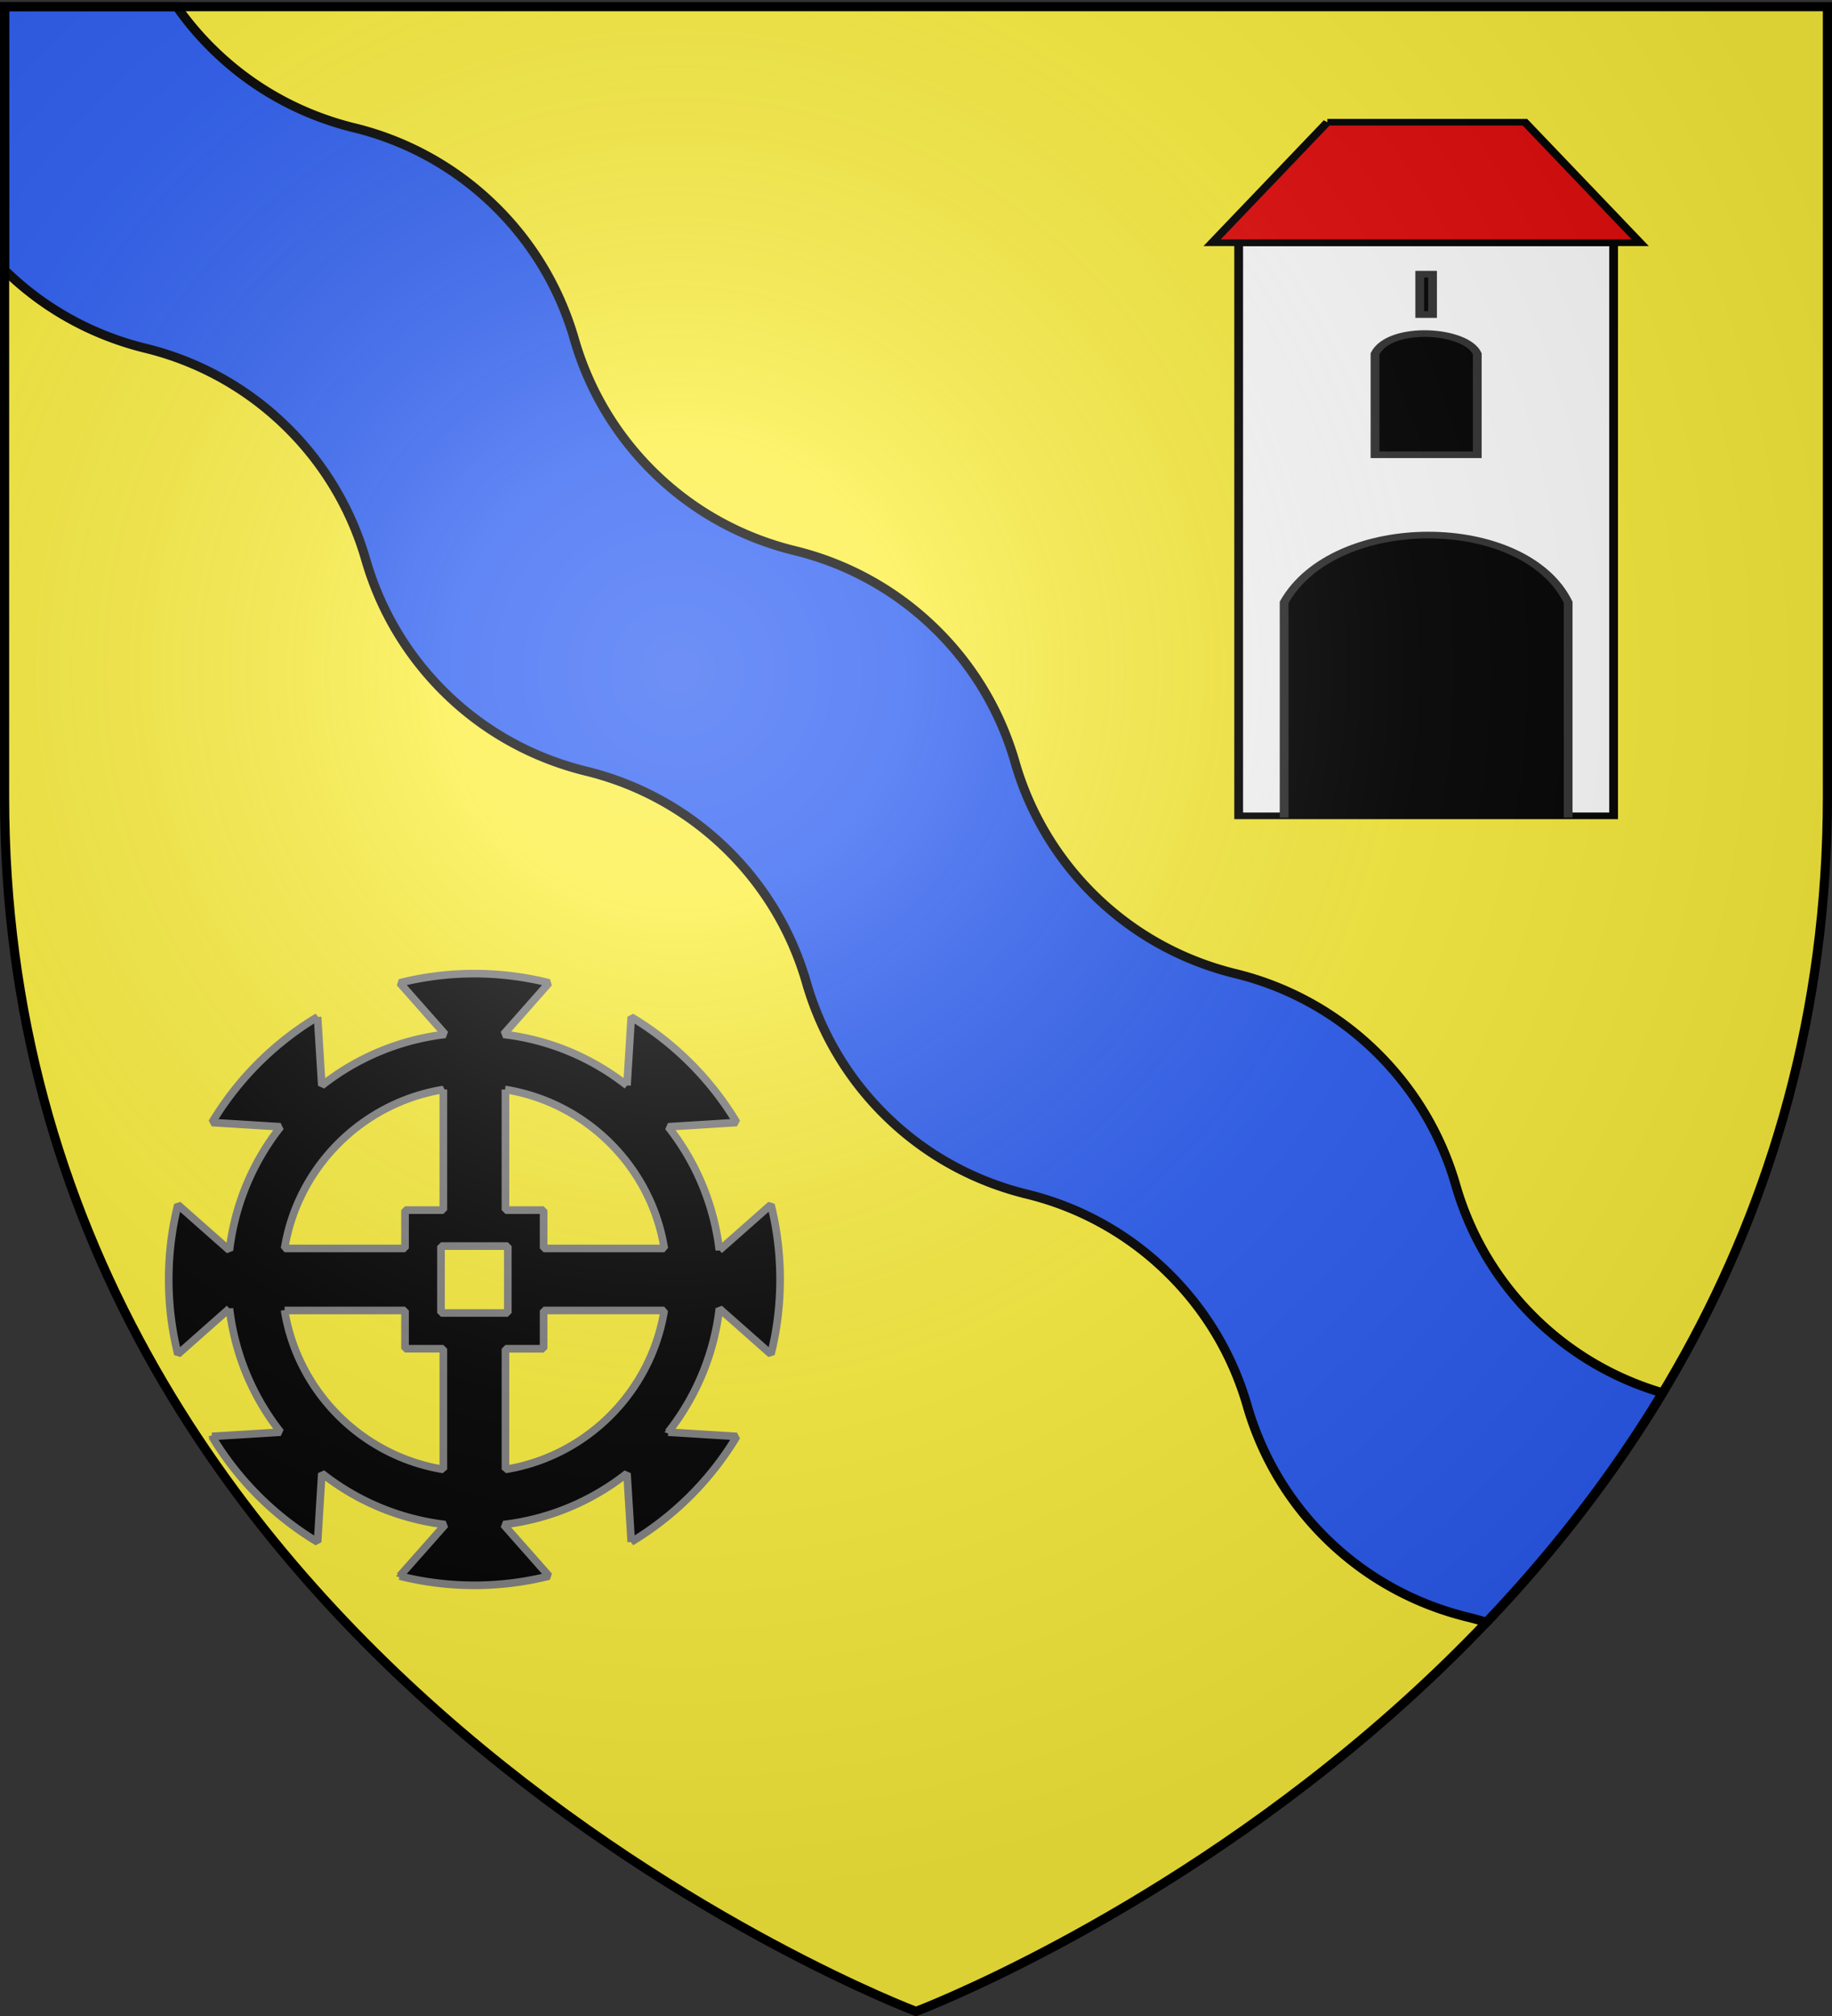
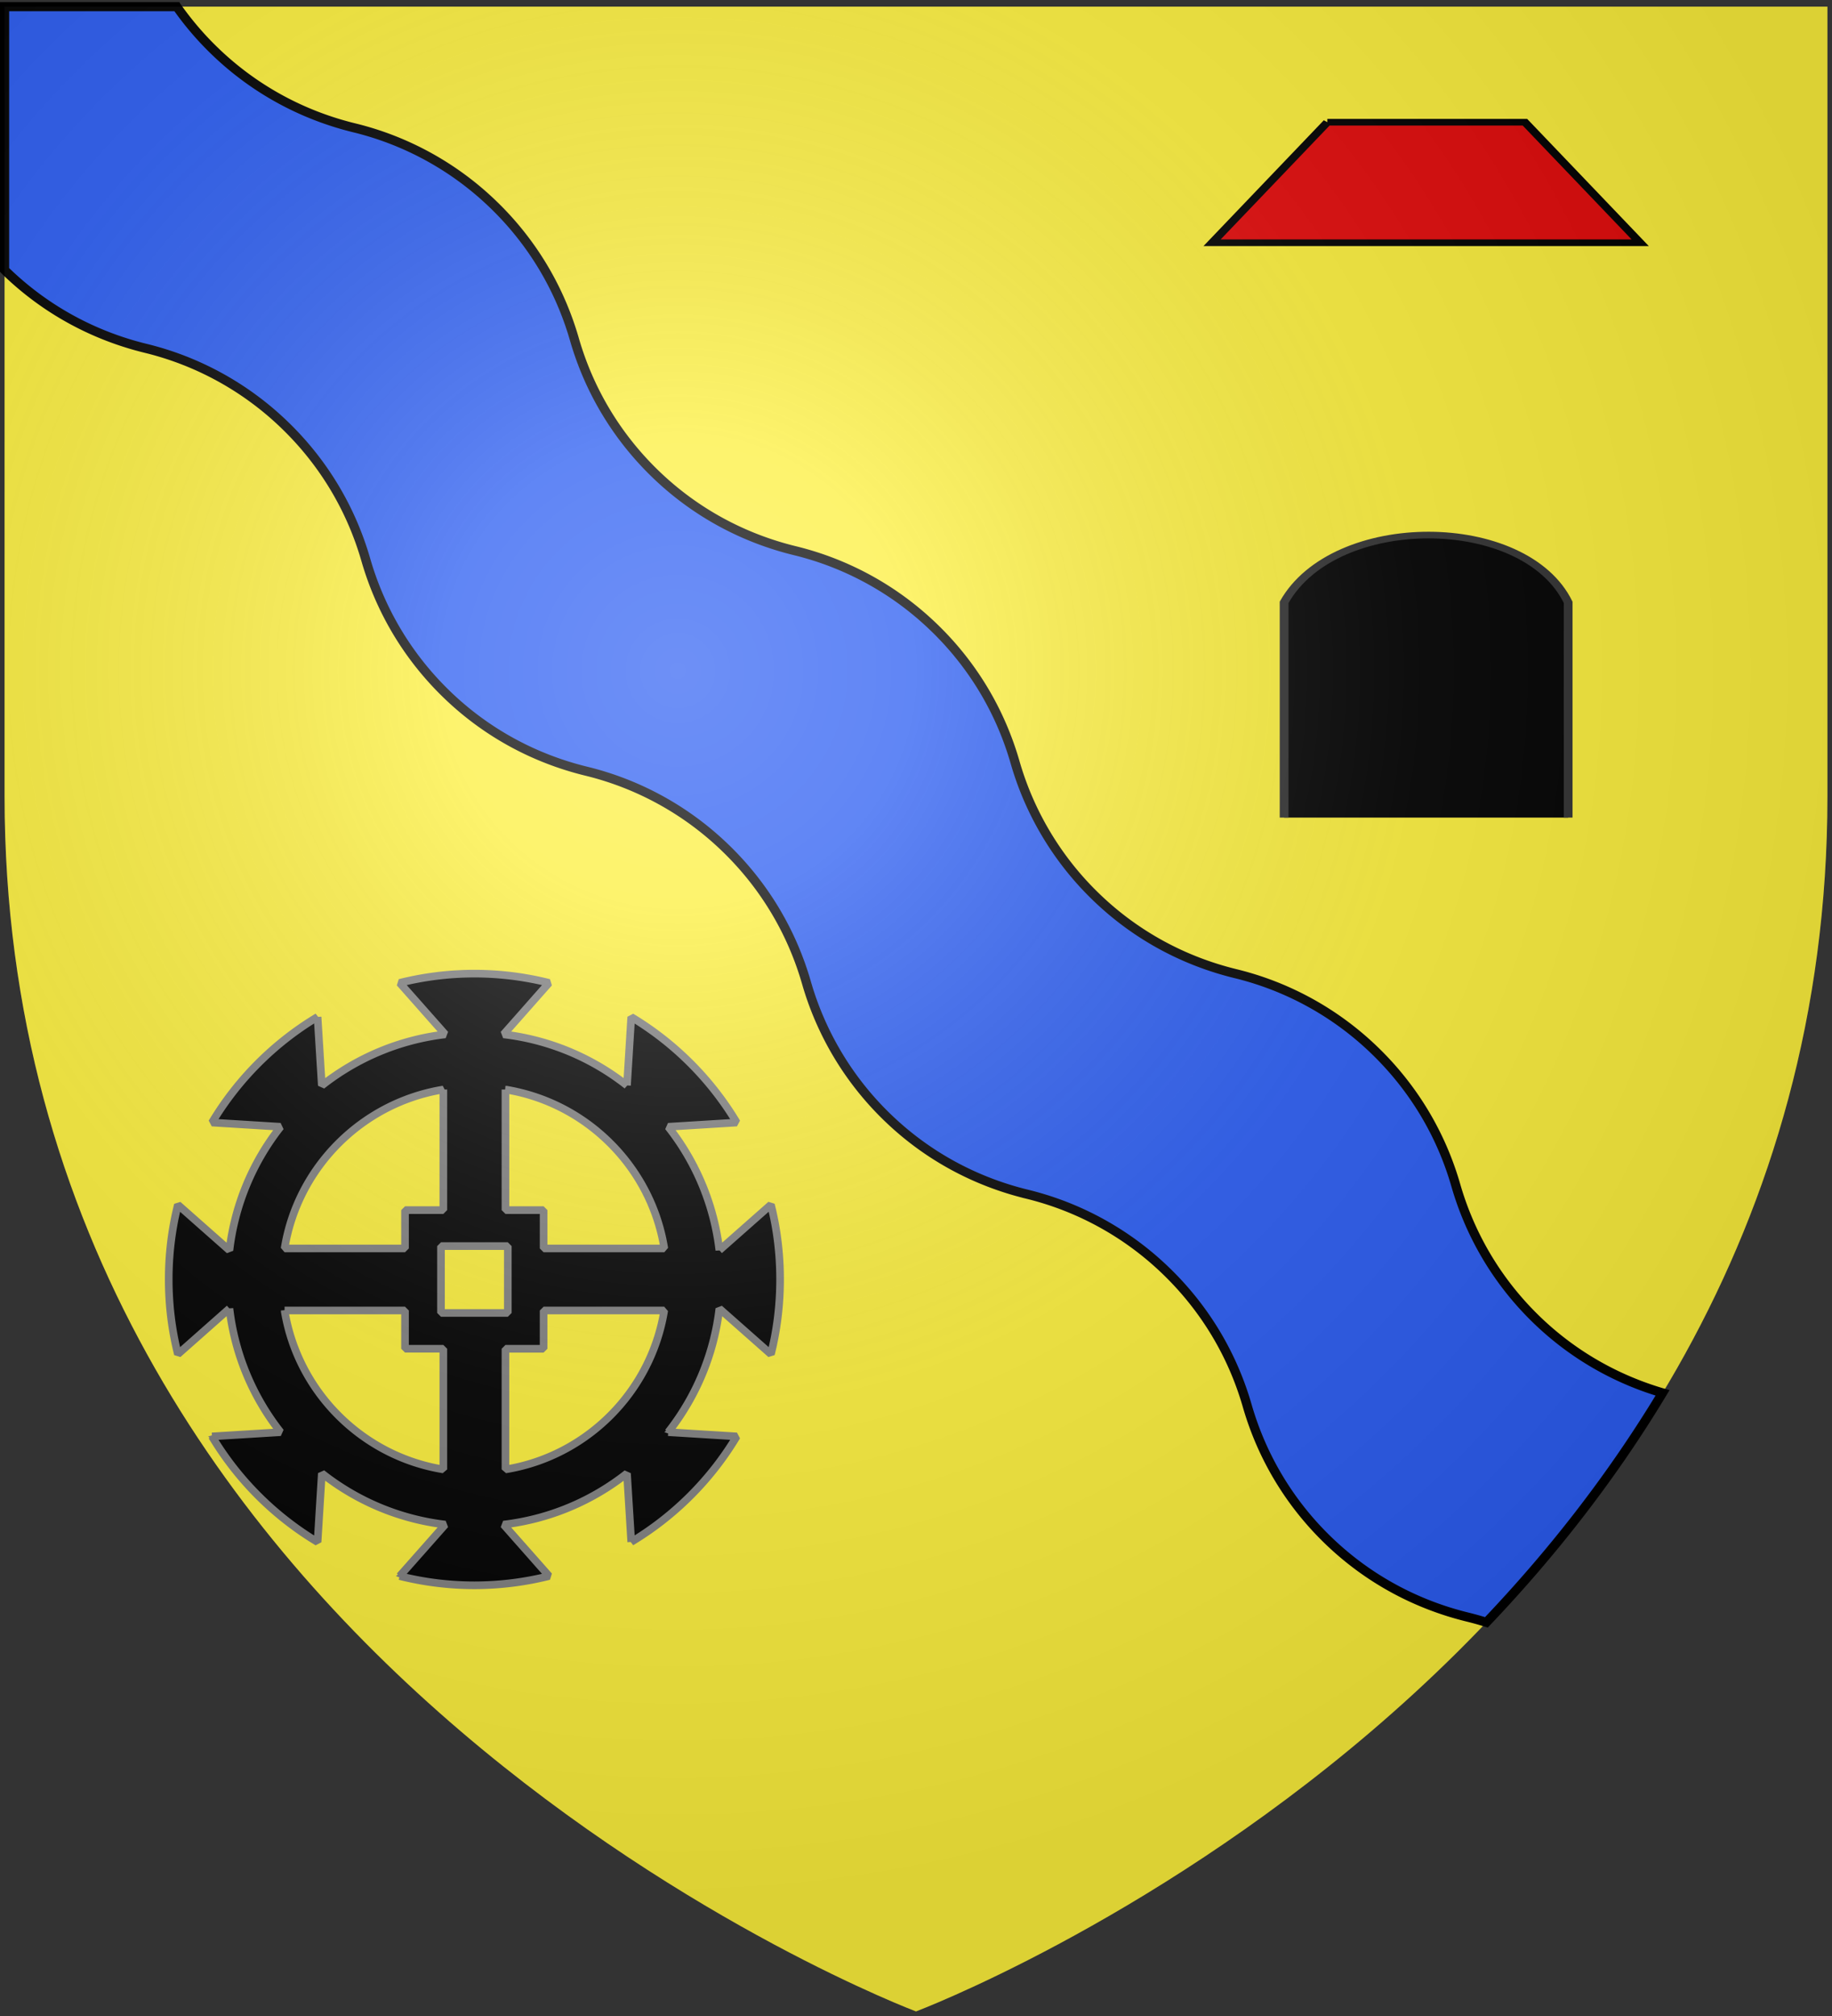
<svg xmlns="http://www.w3.org/2000/svg" xmlns:xlink="http://www.w3.org/1999/xlink" height="660" width="600" version="1.0">
  <rect width="100%" height="100%" fill="#333333" stroke="none" />
  <defs>
    <radialGradient xlink:href="#a" id="b" gradientUnits="userSpaceOnUse" gradientTransform="matrix(1.353 0 0 1.349 -77.63 -85.747)" cx="221.445" cy="226.331" fx="221.445" fy="226.331" r="300" />
    <linearGradient id="a">
      <stop style="stop-color:white;stop-opacity:.314" offset="0" />
      <stop offset=".19" style="stop-color:white;stop-opacity:.251" />
      <stop style="stop-color:#6b6b6b;stop-opacity:.125" offset=".6" />
      <stop style="stop-color:black;stop-opacity:.125" offset="1" />
    </linearGradient>
  </defs>
  <g style="display:inline">
    <path d="M300 658.5s298.5-112.32 298.5-397.772V2.176H1.5v258.552C1.5 546.18 300 658.5 300 658.5z" style="fill:#fcef3c;fill-opacity:1;fill-rule:evenodd;stroke:none;stroke-width:1px;stroke-linecap:butt;stroke-linejoin:miter;stroke-opacity:1;display:inline" />
    <path style="fill:#2b5df2;fill-opacity:1;stroke:#000;stroke-opacity:1;stroke-width:3;stroke-miterlimit:4;stroke-dasharray:none" d="M1.5 2.188v86.187c.253.248.494.504.75.75 13.153 12.627 28.904 20.867 45.438 24.906a99.364 99.364 0 0 1 45.374 24.938c13.154 12.627 22.04 27.957 26.75 44.312 4.712 16.349 13.633 31.69 26.782 44.313 13.153 12.627 28.873 20.836 45.406 24.875a99.365 99.365 0 0 1 45.375 24.937c13.153 12.627 22.04 27.958 26.75 44.313a99.47 99.47 0 0 0 26.781 44.344c13.154 12.626 28.873 20.836 45.406 24.875a99.364 99.364 0 0 1 45.375 24.937c13.154 12.627 22.071 27.958 26.782 44.313 4.712 16.348 13.6 31.69 26.75 44.312 13.153 12.627 28.904 20.867 45.437 24.906 2.066.505 4.12 1.081 6.156 1.719 20.873-21.908 40.695-46.904 57.688-75.125-14.894-4.367-29.006-12.204-40.969-23.688-13.149-12.622-22.038-27.964-26.75-44.312-4.71-16.355-13.628-31.686-26.781-44.313a99.364 99.364 0 0 0-45.375-24.937c-16.533-4.039-32.253-12.248-45.406-24.875a99.47 99.47 0 0 1-26.781-44.344c-4.71-16.355-13.597-31.685-26.75-44.312a99.365 99.365 0 0 0-45.375-24.938c-16.534-4.039-32.253-12.248-45.407-24.875-13.149-12.622-22.07-27.964-26.781-44.312-4.71-16.355-13.597-31.686-26.75-44.313A99.364 99.364 0 0 0 116 41.844c-16.533-4.04-32.284-12.28-45.438-24.907a99.725 99.725 0 0 1-12.656-14.75H1.5z" />
  </g>
  <g style="display:inline">
    <path d="M155.373 318.747c-8.438 0-16.644 1.06-24.474 3.027l14.918 16.862c-15.152 1.789-29.021 7.765-40.419 16.751l-1.389-22.473a100.702 100.702 0 0 0-34.585 34.585l22.474 1.389a80.376 80.376 0 0 0-16.751 40.446l-16.89-14.918c-1.968 7.83-3 16.01-3 24.446s1.032 16.644 3 24.473l16.89-14.945a80.477 80.477 0 0 0 16.75 40.474l-22.473 1.389a100.701 100.701 0 0 0 34.585 34.585l1.39-22.501c11.397 8.99 25.266 14.988 40.418 16.778l-14.918 16.862a100.339 100.339 0 0 0 48.919 0l-14.89-16.862c15.148-1.784 29.025-7.768 40.419-16.75l1.389 22.445a100.734 100.734 0 0 0 34.557-34.557l-22.446-1.389a80.511 80.511 0 0 0 16.751-40.446l16.89 14.917c1.968-7.829 3-16.037 3-24.473 0-8.446-1.028-16.637-3-24.473l-16.89 14.917a80.409 80.409 0 0 0-16.75-40.418l22.445-1.39a100.734 100.734 0 0 0-34.557-34.556l-1.39 22.417a80.406 80.406 0 0 0-40.417-16.723l14.889-16.862a100.15 100.15 0 0 0-24.445-3.027zm-10.168 37.946v39.474H132.65v12.556H93.203c4.324-26.648 25.354-47.7 52.002-52.03zm20.335 0c26.657 4.321 47.708 25.373 52.03 52.03h-39.53v-12.556h-12.5v-39.474zm-21.112 51.252h21.89v21.89h-21.89v-21.89zm-51.225 21.084h39.446v12.528h12.556v39.502c-26.639-4.334-47.668-25.39-52.002-52.03zm84.837 0h39.502c-4.331 26.648-25.354 47.706-52.002 52.03v-39.502h12.5V429.03z" style="display:inline;fill:#000;fill-opacity:1;fill-rule:nonzero;stroke:#7f7f7f;stroke-width:2.5;stroke-linecap:square;stroke-linejoin:miter;stroke-miterlimit:1;stroke-opacity:1;stroke-dasharray:none;stroke-dashoffset:0" />
-     <path style="fill:#fff;fill-opacity:1;stroke:#000;stroke-opacity:1;stroke-width:1.978;stroke-miterlimit:4;stroke-dasharray:none" d="M438.792 80.23h84.566v170.565h-84.566V80.229z" transform="matrix(1.452 0 0 1.1 -231.446 -8.783)" />
    <path d="M449.043 251.31v-64.064c11.46-26.82 54.24-26.556 64.064 0v64.065" style="fill:#000;fill-opacity:1;stroke:#313131;stroke-width:1.978;stroke-miterlimit:4;stroke-opacity:1;stroke-dasharray:none" transform="matrix(1.452 0 0 1.1 -231.446 -8.783)" />
-     <path style="fill:#000;fill-opacity:1;stroke:#313131;stroke-opacity:1;stroke-width:1.978;stroke-miterlimit:4;stroke-dasharray:none" d="M469.543 113.3c3.263-8.75 20.631-7.323 23.064 0v30.033h-23.064V113.3z" transform="matrix(1.452 0 0 1.1 -231.446 -8.783)" />
    <path d="M458.792 44.356h44.566l26 35.873h-96.566l26-35.873z" style="fill:#e20909;fill-opacity:1;stroke:#000;stroke-opacity:1;stroke-width:1.978;stroke-miterlimit:4;stroke-dasharray:none" transform="matrix(1.452 0 0 1.1 -231.446 -8.783)" />
-     <path d="M479.634 89.59h2.883v12.012h-2.883V89.59z" style="fill:#000;fill-opacity:1;stroke:#313131;stroke-opacity:1;stroke-width:1.978;stroke-miterlimit:4;stroke-dasharray:none" transform="matrix(1.452 0 0 1.1 -231.446 -8.783)" />
  </g>
  <g style="display:inline">
    <path d="M300 658.5s298.5-112.32 298.5-397.772V2.176H1.5v258.552C1.5 546.18 300 658.5 300 658.5z" style="opacity:1;fill:url(#b);fill-opacity:1;fill-rule:evenodd;stroke:none;stroke-width:1px;stroke-linecap:butt;stroke-linejoin:miter;stroke-opacity:1" />
  </g>
  <g style="display:inline">
-     <path d="M300 658.5S1.5 546.18 1.5 260.728V2.176h597v258.552C598.5 546.18 300 658.5 300 658.5z" style="opacity:1;fill:none;fill-opacity:1;fill-rule:evenodd;stroke:#000;stroke-width:3;stroke-linecap:butt;stroke-linejoin:miter;stroke-miterlimit:4;stroke-dasharray:none;stroke-opacity:1" />
-   </g>
+     </g>
</svg>